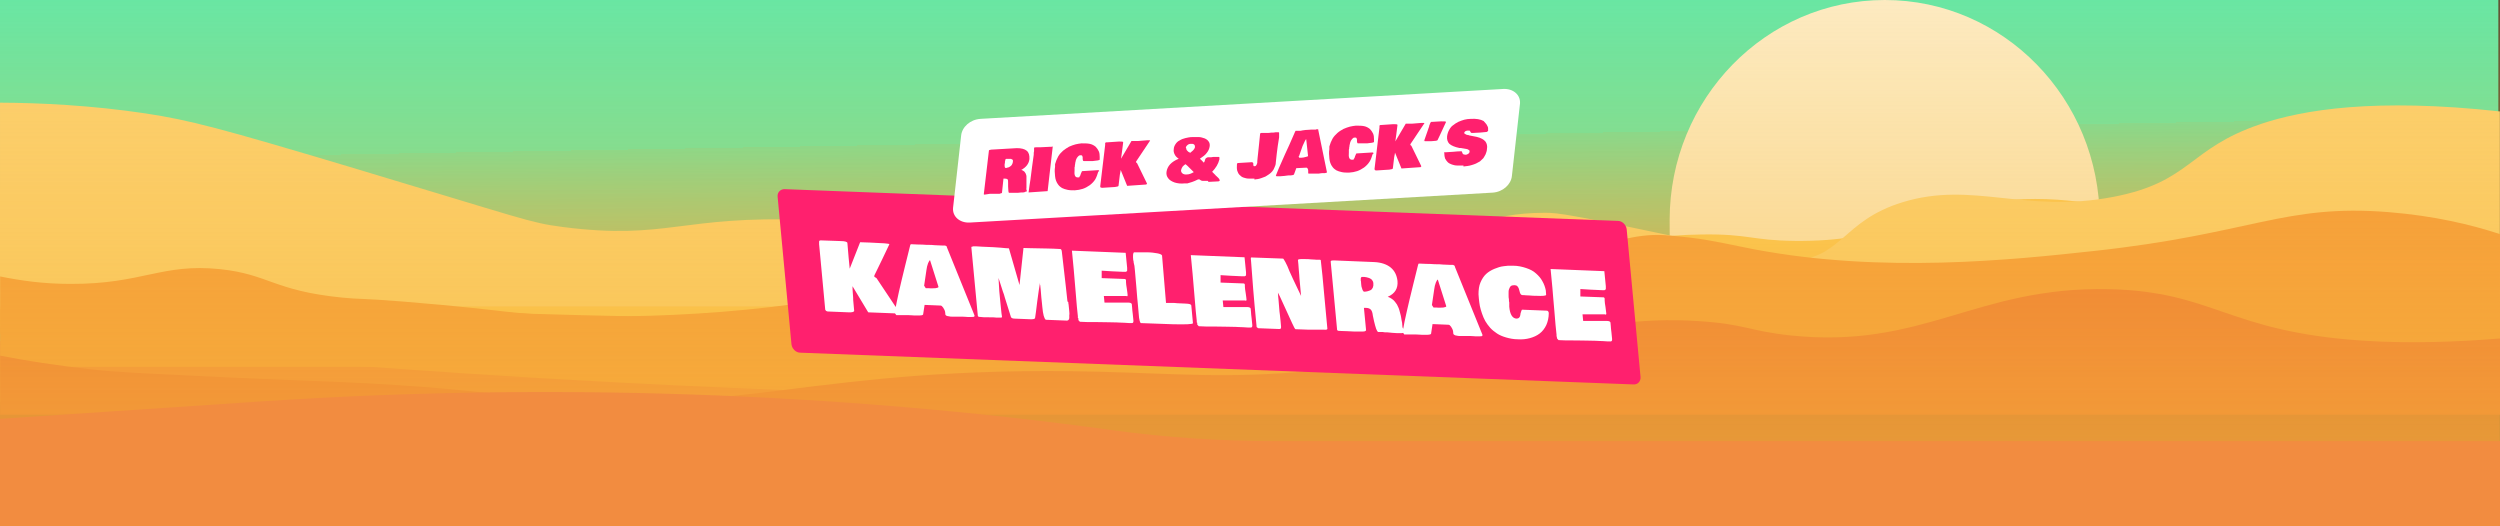
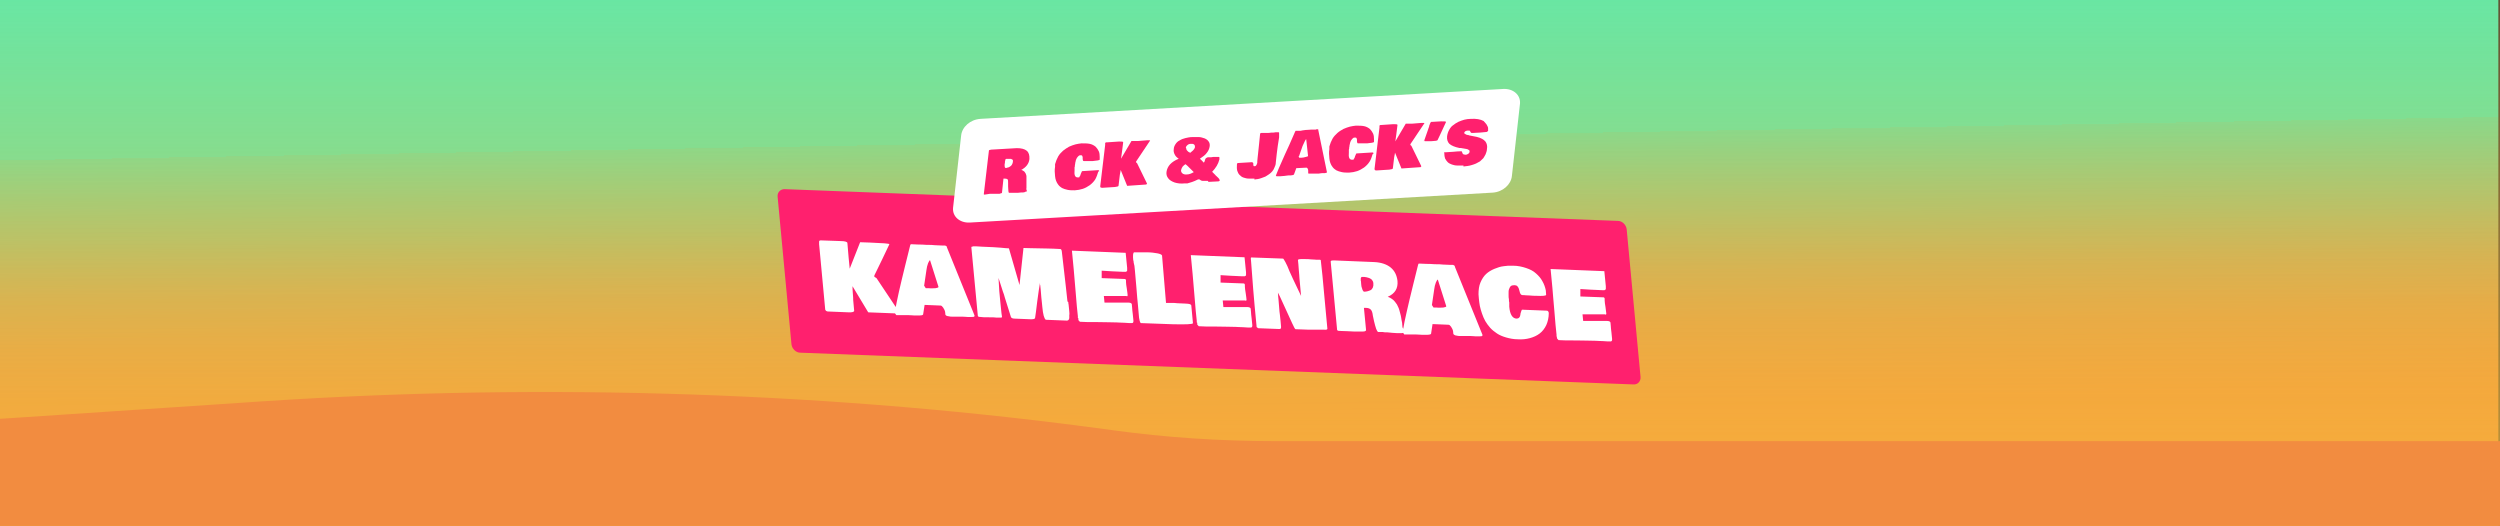
<svg xmlns="http://www.w3.org/2000/svg" id="Layer_1" data-name="Layer 1" width="1512" height="318" version="1.1" viewBox="0 0 1512 318">
  <rect x="0" y="0" width="1512" height="318" fill="#333333" stroke="none" />
  <defs>
    <style>
      .cls-1 {
        fill: #f28c40;
      }

      .cls-1, .cls-2, .cls-3, .cls-4, .cls-5, .cls-6, .cls-7, .cls-8, .cls-9, .cls-10, .cls-11, .cls-12, .cls-13 {
        stroke-width: 0px;
      }

      .cls-14 {
        mix-blend-mode: luminosity;
      }

      .cls-2 {
        fill: #fffaeb;
      }

      .cls-15 {
        clip-path: url(#clippath);
      }

      .cls-3 {
        fill: none;
      }

      .cls-4 {
        fill: url(#linear-gradient);
      }

      .cls-5 {
        fill: #ffcc5b;
      }

      .cls-6 {
        fill: #ffd983;
      }

      .cls-7 {
        fill: #c7512f;
      }

      .cls-16 {
        clip-path: url(#clippath-1);
      }

      .cls-8 {
        fill: #f27238;
      }

      .cls-9 {
        fill: #f68d39;
      }

      .cls-10 {
        fill: url(#linear-gradient-2);
      }

      .cls-11 {
        fill: #eb5a30;
      }

      .cls-17 {
        isolation: isolate;
      }

      .cls-12 {
        fill: #fff;
      }

      .cls-13 {
        fill: #ff206e;
      }
    </style>
    <linearGradient id="linear-gradient" x1="753.7" y1="234.1" x2="756.6" y2="67.8" gradientTransform="translate(0 318) scale(1 -1)" gradientUnits="userSpaceOnUse">
      <stop offset="0" stop-color="#3df4c4" />
      <stop offset="0" stop-color="#4deab7" />
      <stop offset=".3" stop-color="#87c98d" />
      <stop offset=".5" stop-color="#b5ae6c" />
      <stop offset=".7" stop-color="#d69b54" />
      <stop offset=".9" stop-color="#ea9045" />
      <stop offset="1" stop-color="#f28c40" />
    </linearGradient>
    <clipPath id="clippath">
      <rect class="cls-3" y="0" width="1512" height="318" />
    </clipPath>
    <clipPath id="clippath-1">
-       <rect class="cls-3" y="0" width="1512" height="318" />
-     </clipPath>
+       </clipPath>
    <linearGradient id="linear-gradient-2" x1="3184" y1="-92.1" x2="3184" y2="500.9" gradientTransform="translate(3940 358.7) rotate(-180)" gradientUnits="userSpaceOnUse">
      <stop offset="0" stop-color="#f6b93b" />
      <stop offset="1" stop-color="#f6b93b" stop-opacity="0" />
    </linearGradient>
  </defs>
  <rect class="cls-4" x="-1" y="0" width="1512" height="318" />
  <g class="cls-17">
    <g id="Layer_1-2" data-name="Layer 1-2">
      <g class="cls-15">
        <g>
          <g class="cls-16">
            <g class="cls-14">
              <path class="cls-2" d="M1255.9,193.2c8.9-18.1,14-38.5,14-60.1C1269.9,59.6,1211.7,0,1139.9,0s-130.1,59.6-130.1,133.1,5,42.1,14,60.1h232.1Z" />
              <path class="cls-7" d="M1512,243.1H0v74.9h1511.9v-74.9h0Z" />
              <path class="cls-8" d="M1049.4,195.9c-26.5,2.8-34.8,5.1-61.5,6.4-73.9,3.8-94.7-9.2-143.4,0-17.1,3.2-29.6,7.7-50.7,6.7-16.9-.8-21.5-4.2-43.5-5.5-19.9-1.2-24.6,1.1-43.1.9-30.8-.3-39.1-7-61.4-8.8-28.4-2.4-37.9,6.5-88.2,17.4-32.1,7-81.4,17.7-135.2,12.9-35.2-3.2-29.3-9.1-69.7-14-61.8-7.4-80.9,6-133.2-2.1-40.2-6.2-39.6-15.8-73.7-21-28.1-4.3-79.3-4.4-145.6,17.5-.3,12.8.3,25.6,0,38.5h1511.9v-38.5c-14-.3-28.9-.6-44.8-1-47.4-1.1-104.3-2.6-161.7-4.7-179-6.6-198.4-11-256.2-4.8h0Z" />
              <path class="cls-5" d="M1482.5,157.7c-157-6.9-200-46.8-280.2-35.3-45.9,6.6-61.2,23.9-116.8,23.3-26.4-.3-28-4.3-56.1-3.9-49.9.6-58.6,13.2-111.7,16.1-22.4,1.2-47.8,2.6-75.9-3.2-23.7-4.9-44-12.3-75.7-12.9-4.5,0-9.4.2-14.9,1.1-16.1,2.5-19,6.5-50.6,14-22.3,5.3-42,8.3-52.7,9.7-41.6,5.2-56.5-1.3-101.2-1.1-71.2.3-80.2,17-139.1,12.9-6.3-.4-38.5-2.9-71.7-14-48-16-44.2-31.9-80.1-40.8-34.9-8.7-59.4,1.2-113.8,3.2-32.8,1.2-82.4-.3-141.9-13.4v83.8h1511.9v-38.6c-8.4-.1-18.4-.4-29.5-.9h0Z" />
              <path class="cls-6" d="M1367.1,75.1c-43.9,14.8-41.6,34.9-89.1,44-53.4,10.2-84.9-9.8-127.3,3.2-37,11.3-36.5,34.5-68.4,35.5-12.4.4-17.2-3.6-42.8-9.1-91.1-19.5-97.1-20-105.2-20-37.7.1-39.6,11.6-91.2,14-30.2,1.4-34.9-2.3-63.6-1.1-42.8,1.9-58.4,11.2-87,16.1-67.2,11.6-94.3-20.6-203.6-24.7-77.5-2.9-85.2,12.4-148.5,4.3-20.2-2.6-22.8-4.6-129.4-36.5-77.7-23.2-96-28.1-123-32.2-32.6-4.9-63.9-6.4-88-6.5v123.2h1511.9v-117.9c-75.8-8.3-119.1-1-144.9,7.7h0Z" />
              <path class="cls-9" d="M1512,141.6c-17.3-5.7-39.9-11.1-67.3-13.3-63.5-5.1-82.6,13.2-179.2,23.6-48,5.2-126.8,13.6-204.5-1.1-13.5-2.6-23.9-5.2-38.1-7,0,0-9-1.1-16.7-1.6-33.5-2.1-74.1,24.2-120.2,33.3-29.6,5.8-57,2.8-111.8-3.2-80.9-8.9-90.6-23-139.2-22.5-48.6.5-44.2,14.7-122.3,29-81.7,15-167.5,14.2-206.6,9.7-5.3-.6-29.4-3.5-62.2-6.1-26.1-2.1-25.7-1.3-36.9-2.4-41.7-4.2-44.4-14.1-73.8-17.2-35.5-3.7-47.1,9.1-90.7,8.9-16.3,0-30.1-2-42.4-4.5v34.5c142.5,15.1,300.1,27.5,472.6,34.1,409.3,15.7,764.1-5.8,1039.3-35.1v-59.1h0Z" />
              <path class="cls-9" d="M1451.1,175.2c-30.3-9.3-110.2-1.2-145.1,2.7-171.1,19.3-175.9,21.6-203.3,19.8-52.6-3.3-48.4-12.4-118.2-18.2-60.1-5.1-109.3-2.2-145.2,0-83.4,5.1-87.2,10.7-147.2,15-41,3-100.6,1.6-219.8-1.1-106.9-2.4-160.4-3.6-165.9-4.3,0,0-53.4-6.5-99.5-2.1-11.4,1.1-19.6,2.3-19.6,2.3-17.1,2.7-23.9,5.6-50.9,7.3-50.8,3.3-101.5-2.7-136.2-9.7v35h1511.9v-39.1c-23-1.9-57.8-6.7-60.9-7.7h0Z" />
              <path class="cls-11" d="M1512,204.7c-25.1,2.1-55.2,3.2-83.4,1.3-81.7-5.5-89.7-29.7-153-31.1-80.7-1.8-112.4,36.6-193.3,27.9-24.9-2.7-26.6-6.8-55.2-8.6-36.6-2.3-61,2.9-121.1,12.9-60,10-90,15-112.6,17.2-51.8,4.9-81.7,1.6-129.6.5-171.7-4.2-215.6,27.9-342.1,15.6-21.6-2.1-51.3-6-99.9-8.6-26.8-1.4-42-1.5-97.7-4.2-36.1-1.8-54.5-2.6-68-4.1-21.7-2.4-40.5-5.4-56-8.4v35.7h1511.9v-46.1h0Z" />
            </g>
          </g>
          <rect class="cls-10" x="-12.4" y="-142.2" width="1536.8" height="593" />
        </g>
      </g>
      <path class="cls-13" d="M474.6,114.4l503.9,19.2c2.6,0,4.9,2.3,5.3,4.9l8.4,89.5c.2,2.6-1.7,4.7-4.3,4.5l-503.9-19.2c-2.6,0-4.9-2.3-5.3-4.9l-8.4-89.4c-.3-2.6,1.7-4.7,4.3-4.6h0Z" />
      <path class="cls-12" d="M501,188.4c-.4,0-.7,0-1-.2-.2,0-.4-.2-.5-.3,0,0-.2-.3-.4-.6l-3.7-39.6v-1.5c0-.2,0-.4.2-.6l.5-.2h.8l11.5.4c2.7,0,4.1.5,4.1,1.2h0c.6,7,1,12.1,1.4,15.5l6.3-16,5.8.2c7.9.3,11.9.6,11.9,1h0c-3,6.4-6,12.6-9.1,18.9v.8l1.3.8,13.6,20.4c0,.3-.2.6-.6,1l-18-.7-9.5-15.8c0,1,0,2.5.2,4.5.2,1.9.2,3.3.2,3.8l.6,6.6c0,.6-1.2,1-3.3.9l-12.3-.5h0ZM541.1,189.1c.8-4.2,1.6-8.5,2.6-12.8s2.2-9.5,3.7-15.5,2.5-10.2,3.1-12.5c.2-.4.3-.6.4-.6l4.7.2c1.1,0,2.7,0,4.9.2,2.1,0,3.7,0,4.9.2l4.7.2h1.3c.2,0,.5,0,.6.2.2,0,.3.2.5.3.2.2.2.3.2.6l16.7,41.2c0,.4,0,.6-.3.7-.2.2-.7.2-1.5.2h-2.5c-.7,0-1.8-.2-3.3-.2h-6.3c-.5,0-1,0-1.6-.2-.6,0-1-.2-1.4-.3-.3-.2-.6-.4-.7-.6l-.2-1.8c-.2-1-.7-1.8-1.2-2.6-.6-.8-1-1.2-1.6-1.2l-9.6-.4-.9,5.8c-.2.5-1.2.6-3.1.6h-2.2c-.8,0-2-.2-3.6-.2h-7.3c-.2-.3-.5-.6-.9-1.2v-.3h-.1ZM559,172.9l.9,1.4h1.8c1.5.2,2.9,0,4.1,0,1.2-.2,1.8-.4,1.8-.8l-5.1-16.1c-.3,0-.7.6-1.2,1.8-.5,1.3-.8,2.6-1,4.2l-1.4,9.5h.1ZM646.1,182.7c0,.3,0,.9.2,1.6,0,.7.2,1.4.2,2s.2,1.4.2,2.1.2,1.4,0,2.1v1.8c0,.6-.2,1-.5,1.2-.2.3-.6.4-1,.4l-12.7-.5c-1-.7-1.7-3.3-2.1-7.7-.2-1.6-.3-3.6-.6-5.8-.2-2.3-.3-3.9-.4-4.9l-.2-1.9c0-.2,0-.5-.2-1v-1.1c-.5,2.6-1,6.4-1.7,11.5-.6,4.9-1,8.3-1.3,9.9-.2.5-1,.7-2.5.7l-9.9-.4c-1.2,0-2-.4-2.2-1l-3.7-11.8c-.3-1.2-.7-2.5-1.2-3.7-.4-1.3-.9-2.8-1.4-4.4-.6-1.7-1-2.9-1.2-3.7.3,6,.6,10.4,1,13.6l.5,4.9c.2,2.2.4,3.8.6,4.9,0,.4-.2.6-.6.6h-2.6c-1.1-.2-2.7-.2-4.9-.2s-3.7,0-4.9-.2c-1,0-1.5-.2-1.6-.6l-3.9-41.3v-.4c0-.2.2-.2.4-.2s.3,0,.5-.2h2.3l3.3.2c5.3.2,9.1.4,11.2.6,2.2.2,3.9.4,5,.4.7,2.5,1.8,6.2,3.2,11.1l3.2,11.1,2.4-22.4h.5c2,0,4.9.2,8.8.2s6.8.2,8.8.2l4.1.2c.6,0,.9.6,1,1.6,2.1,18,3.2,28,3.4,30.1l.5.4h0ZM651.9,192.3v-1c-.4-3.2-.8-7.9-1.3-14.1s-.9-10.9-1.2-14.1l-1.1-11.5,32.5,1.3.9,9.1v1.7s0,.2-.2.3c0,.2-.2.2-.2.2,0,0-.2,0-.4.2h-1.4c-4.9-.2-9.2-.4-13.2-.7v4.5l13.3.5c.6,0,1,0,1.1.2.2.2.3.4.3.7v1c0,.9.2,2.2.5,4s.4,3.1.5,4c0,.4-.2.6-.4.6s-.2,0-.3-.2h-13.7l.4,4h14.3c1.2,0,2,.3,2.2.9l.2,2.1c0,.9.2,2.2.4,4s.3,3.1.4,4c0,1-.2,1.4-1,1.4s-2.5,0-4.5-.2c-2,0-3.6-.2-4.6-.2-2.7,0-6.5-.2-11.5-.2s-8.6,0-10.8-.2l-.9-1v-1.1l-.3-.2ZM685.4,157.6c-.3-3-.2-4.7.5-5h7.6c2.6,0,4.8.3,6.4.6s2.6.7,2.9,1.3l2.4,28.7h3.7c.6,0,1.7,0,3.3.2,1.6,0,3.2.2,4.6.2s2.1.2,2.7.3c.6.2,1,.5,1,.9l1,10.7c-.2.6-4.3.8-12.3.6l-19.3-.7c-.5-.6-.8-1.8-1-3.2l-.7-7.9c-.2-2.3-.6-5.7-.9-10.3-.4-4.5-.7-8-.9-10.3,0-.4-.2-1.4-.3-2.9-.4-1.5-.6-2.6-.6-3.5v.3h-.1ZM723.8,195v-1c-.4-3.2-.8-7.9-1.3-14.1s-.9-10.9-1.2-14.1l-1.1-11.5,32.5,1.3.9,9.1v1.7s0,.2-.2.3c0,.2-.2.2-.2.2,0,0-.2,0-.4.2h-1.4c-4.9-.2-9.2-.4-13.2-.7v4.5l13.3.5c.6,0,1,0,1.1.2.2.2.3.4.3.7v1c0,.9.2,2.2.5,4s.4,3.1.5,4c0,.4-.2.6-.4.6s-.2,0-.3-.2h-13.7l.4,4h14.3c1.2,0,2,.3,2.2.9l.2,2.1c0,.9.2,2.2.4,4s.3,3.1.4,4c0,1-.2,1.4-1,1.4s-2.5,0-4.5-.2c-2,0-3.6-.2-4.6-.2-2.7,0-6.5-.2-11.5-.2s-8.6,0-10.8-.2l-.9-1v-1.1l-.3-.2ZM760,197.6l-1.2-12.6c-.5-4.6-1.1-13.4-2.1-26.3l-.2-2.3c0-.4,0-.6.2-.7l19.3.7c.2,0,.6.7,1.4,2.1s1.6,3.3,2.5,5.6c1,2.2,1.8,3.8,2.1,4.6l4.9,10.3-1-10.8c0-1-.2-2.6-.4-5.1s-.3-4.5-.5-5.8c0-.6,1.4-.7,4.4-.6,1,0,2.2,0,3.8.2,1.6,0,2.6.2,3,.2h2.1c.3,0,.5.2.5.2.6,5.2,1.4,12.6,2.2,22.2l1.8,19.3c0,.5-.6.7-1.8.6h-9.3l-8.2-.3c-.2,0-1-1.3-2-3.6-1.1-2.5-2.7-6-4.9-10.7-2.1-4.7-3.3-7.2-3.7-7.8,0,1.1.2,2.7.4,4.9.2,2.1.3,3.8.4,4.9,0,.8.2,2.1.4,3.7.2,1.7.3,2.9.4,3.7l.3,3.5c0,.9-.2,1.3-1,1.3l-12.9-.5-1-.8h0ZM798.8,157.3h0ZM849.5,200.9c-.4.4-1.2.6-2.5.6s-2.9,0-4.9-.2c-1.9-.2-2.9-.3-3.1-.3-1.3,0-2.1,0-2.7-.2h-2.8c-.4-.2-.8-.9-1.2-1.9-.4-1.1-.8-2.7-1.3-4.7-.5-2.1-.7-3.2-.7-3.3-.2-1.8-.6-3-1.3-3.7-.6-.6-1.6-1-2.9-1h-1.2l1.3,13.5c0,.2-.2.4-.6.6-.3.2-.9.2-1.5.2h-5.3l-4.1-.2c-2.3,0-4-.2-5.2-.2-.2-.2-.6-.2-.8-.4l-3.9-41.5c0-.6.6-.7,2.1-.7l24.3,1c4.2.2,7.6,1.4,9.9,3.3,2.4,2,3.7,4.7,4.1,8.1.4,4.5-1.5,7.7-5.9,9.6.9.3,1.7.7,2.4,1.2s1.4,1,1.8,1.6,1,1.2,1.4,1.9.7,1.4,1,2.1c.2.6.5,1.4.7,2.3.2.9.4,1.7.6,2.3s.2,1.4.4,2.3c.2.9.3,1.6.4,2.1l.2,2.5c0,.3.3.7.6,1.3s.6,1,.6,1.2c0,.4,0,.6-.2.6h.3ZM823.1,169.9c0,1.1.2,1.9.2,2.5s.2,1.3.5,2.1c.2.9.6,1.5,1,1.9.8,0,1.5,0,2.1-.2.7-.2,1.4-.4,2-.7s1.1-.9,1.4-1.6c.3-.7.4-1.6.3-2.6,0-.6-.2-1.1-.5-1.5-.2-.5-.6-.8-1-1.1-.4-.2-.8-.5-1.2-.6s-.9-.3-1.4-.4-1-.2-1.3-.2h-1.7c-.2.2-.4.4-.5.8v1.7h.1ZM848.3,200.8c.7-4.2,1.6-8.5,2.6-12.8s2.2-9.5,3.7-15.5,2.5-10.2,3.1-12.5c.2-.4.3-.6.4-.6l4.7.2c1.1,0,2.7,0,4.9.2,2.1,0,3.7,0,4.9.2l4.7.2h1.3c.2,0,.5,0,.6.2.2,0,.3.2.5.3.2.2.2.3.2.6l16.7,41.2c0,.4,0,.6-.3.7-.2.2-.7.2-1.5.2h-2.5c-.7,0-1.8-.2-3.3-.2h-6.3c-.5,0-1,0-1.6-.2-.6,0-1-.2-1.4-.4-.3-.2-.6-.4-.7-.6l-.2-1.8c-.2-1-.7-1.8-1.2-2.6-.6-.8-1-1.2-1.6-1.2l-9.6-.4-.9,5.9c-.2.4-1.2.6-3.1.6h-2.2c-.8,0-2-.2-3.6-.2h-7.3c-.2-.3-.4-.7-.9-1.2v-.3h-.1ZM866.1,184.6l.9,1.4h1.8c1.5.2,2.9,0,4.1,0,1.2-.2,1.8-.4,1.8-.8l-5.1-16.1c-.3,0-.7.6-1.2,1.8-.5,1.3-.8,2.6-1,4.2l-1.4,9.5h.1ZM936.7,189.3c0,2.8-.6,5.3-1.5,7.3-1,2.1-2.3,3.8-4,5.1s-3.7,2.2-5.9,2.8-4.7.9-7.4.7c-2.5,0-4.9-.5-7-1.1s-4-1.4-5.5-2.4-2.9-2.1-4.1-3.4c-1.2-1.4-2.2-2.7-3-4.1s-1.4-2.9-2-4.6-1-3.2-1.3-4.6c-.2-1.4-.5-2.9-.6-4.5l-.2-2.5c0-2.7.3-5.1,1.2-7.2.9-2.1,2-3.8,3.4-5.1s3.1-2.3,5-3.1,3.8-1.4,5.6-1.6c1.8-.3,3.7-.4,5.6-.3,3,0,5.6.6,8,1.4s4.4,1.8,6,3.3c1.6,1.4,2.9,2.9,3.8,4.6,1,1.7,1.7,3.6,2.1,5.6l.2,2.7c0,.6-2,.8-6,.6-1,0-2.3,0-4.1-.2-1.8,0-2.9-.2-3.3-.2h-.8c-.5,0-.9-.2-1.2-.6s-.5-1-.6-1.5-.3-1.2-.5-1.8-.5-1-.9-1.5c-.4-.4-1-.6-1.6-.6s-1.3,0-1.8.2-.9.6-1.1,1c-.2.5-.5,1-.6,1.4-.2.5-.2,1.1-.2,1.9v1.9c0,.6,0,1.2.2,2.1,0,.9,0,1.5.2,1.9v2.6c.4,4.6,1.9,7.1,4.4,7.2.6,0,1.2-.2,1.6-.6s.6-1,.7-1.6c0-.6.2-1.2.4-1.8s.3-1.1.6-1.4l15.2.6c.6.2.9.6,1,1.4h0ZM941.4,203.4v-1c-.4-3.2-.8-7.9-1.3-14.1-.5-6.2-1-10.9-1.2-14.1l-1.1-11.5,32.5,1.3.9,9.1v1.7s0,.2-.2.3-.2.2-.2.2c0,0-.2,0-.4.2h-1.4c-4.9-.2-9.2-.4-13.2-.7v4.5l13.3.5c.6,0,1,0,1.1.2.2.2.3.4.3.7v1c0,.9.2,2.2.5,4,.2,1.8.4,3.1.5,4,0,.4-.2.6-.4.6s-.2,0-.3-.2h-13.7l.4,4h14.3c1.2,0,2,.3,2.2.9l.2,2.1c0,.9.2,2.2.4,4s.3,3.1.4,4c0,1-.2,1.4-1,1.4s-2.5,0-4.5-.2c-2,0-3.5-.2-4.6-.2-2.7,0-6.5-.2-11.5-.2s-8.6,0-10.8-.2l-.9-1c0-.6-.2-1-.2-1.1v-.2h0Z" />
    </g>
  </g>
  <path class="cls-12" d="M592.7,71.9l316.5-18.1c6-.3,10.5,3.6,10.1,8.8l-4.9,43.8c-.5,5.2-5.5,9.7-11.6,10.1l-316.3,18.1c-6,.3-10.5-3.6-10.1-8.8l4.9-43.8c.5-5.2,5.5-9.7,11.6-10.1h-.2Z" />
  <g>
    <path class="cls-13" d="M620.5,115.8c-.3.3-.8.5-1.7.6-.8,0-1.9,0-3.1.2h-5.3c-.3,0-.5-.3-.5-.9s-.2-1.7-.2-3v-2c0-1.1,0-1.9-.3-2.2s-.9-.5-1.7-.5h-.8l-.9,8.6s-.2.3-.5.3-.6.2-.9.3h-5.8c-1.4.3-2.5.3-3.3.5-.2,0-.3,0-.5-.2l3.1-26.4c0-.3.5-.5,1.4-.6l15.5-.9c2.7,0,4.7.5,6,1.6s1.7,2.8,1.6,5c-.3,2.8-2,5-5,6.6.5,0,.9.3,1.4.6s.8.6.9.9c.3.3.5.8.6,1.1.2.5.3.9.3,1.3v7.2c-.2.2,0,.5,0,.8s.2.6.3.8c0,.2,0,.3-.2.3h-.5.1ZM607.8,97.6c0,.8,0,1.3-.2,1.6v1.3c0,.5.2.9.5,1.1.5,0,.9,0,1.4-.3.5,0,.9-.3,1.4-.6s.8-.6,1.1-1.1.5-1.1.6-1.7v-.9c0-.3-.3-.5-.5-.6-.2,0-.5-.3-.6-.3h-3c-.2,0-.3.3-.5.5,0,.3,0,.6-.2,1.1l-.2.2.2-.3Z" />
-     <path class="cls-13" d="M622.1,116.2c.5-3.5.8-6,1.1-7.5.6-5,1.3-10.1,2-15.1,0-.9,0-1.7.2-2.2v-1.7c0-.2.2-.5.3-.6,1.9,0,4.9,0,9-.3.9,0,1.6,0,2-.2l-3.1,27-11.6.8.2-.2h-.1Z" />
    <path class="cls-13" d="M664.3,103.6c-.5,1.7-1.1,3.5-1.9,4.9-.9,1.4-2,2.5-3.3,3.5-1.3.9-2.7,1.7-4.2,2.2-1.6.5-3.1.8-4.9.9-1.6,0-3.1,0-4.4-.3s-2.4-.6-3.3-1.1c-.8-.5-1.6-1.1-2.2-1.9s-1.1-1.6-1.4-2.5c-.3-.8-.5-1.7-.6-2.8s-.2-2-.2-2.8,0-1.9.2-2.8v-1.6c.5-1.7,1.1-3.3,1.9-4.7s1.9-2.5,3-3.5c1.1-.9,2.4-1.7,3.6-2.4,1.4-.6,2.7-1.1,3.9-1.4,1.3-.3,2.5-.5,3.6-.6,1.9,0,3.6,0,5,.3s2.5.9,3.5,1.7c.8.8,1.4,1.7,1.9,2.7.5,1.1.6,2.2.6,3.5v1.7c-.3.3-1.6.6-4.2.8h-5.3c-.3,0-.5,0-.6-.3,0-.3-.2-.5-.2-.9v-1.1c0-.3-.2-.6-.3-.9-.2-.3-.5-.3-.9-.3s-.8,0-1.1.3c-.3.2-.6.5-.8.8s-.5.6-.6.9c-.2.3-.3.8-.5,1.3,0,.5-.2.9-.3,1.3,0,.3,0,.8-.2,1.4,0,.6,0,.9-.2,1.3v1.7c-.3,3,.3,4.4,1.9,4.4s.8-.2,1.1-.5.5-.6.6-1.1.3-.8.5-1.3.3-.8.5-.9l9.7-.6c.3,0,.6.2.6.6l-.5.3v-.2Z" />
    <path class="cls-13" d="M666.5,113.5h-.6s-.2,0-.3-.2c0,0,0-.2-.2-.5l3-25.1v-1.1c0-.2,0-.3.2-.3,0,0,.2,0,.3-.2h.5l7.4-.5c1.7,0,2.5,0,2.5.5h0c-.6,4.4-.9,7.7-1.3,9.9l6.3-10.7h3.8c5-.5,7.5-.6,7.5-.3h0c-2.8,4.2-5.7,8.5-8.5,12.7v.5l.6.5,6,12.3c0,.2-.2.5-.5.6l-11.5.8-3.9-9.6c0,.6-.3,1.6-.5,2.8-.2,1.3-.3,2-.3,2.5l-.5,4.2c0,.5-.9.6-2.2.8l-7.9.5v-.2h.1Z" />
    <path class="cls-13" d="M730.5,109.4h-3.1c-.8,0-1.4-.5-2-.9h-.8c-2.7,1.4-4.9,2-6.4,2.4h-1.6c-2.4.3-4.4,0-6.1-.5-1.7-.6-3.1-1.4-3.9-2.5-.9-1.1-1.3-2.4-1.1-3.9.5-3.5,2.8-6.1,7.4-8-.9-.6-1.9-1.4-2.4-2.5-.6-1.1-.8-2.2-.6-3.3,0-1.1.5-2.2,1.1-3.1s1.4-1.7,2.5-2.2c.9-.6,2.2-1.1,3.5-1.4s2.7-.6,4.2-.6h3.9c1.3,0,2.4.5,3.5.8,1.1.5,1.9,1.1,2.4,1.9.6.8.8,1.9.6,3-.2,1.4-.8,2.7-1.7,3.8-.9,1.3-2.4,2.4-4.2,3.6.6.5,1.4,1.3,2.4,2.4.2-.3.3-.6.5-.9,0-.5.3-.8.3-1.1s.3-.6.6-.8c.3-.3.6-.3,1.1-.5h2c.3,0,.8-.2,1.4-.2h3c.2,0,.3,0,.5.2v1.3c-.3,1.3-.9,2.7-1.6,3.9-.8,1.3-1.7,2.5-2.8,3.6l1.9,1.9s.3.5.9.9c.5.5.9.9,1.3,1.3.3.5.5.8.5,1.1s-.3.5-.8.6l-6,.3-.2-.3-.2-.3ZM714.3,102.8c0,.5,0,.9.2,1.3s.5.6.8.9.8.3,1.3.5h1.3c1.3,0,2.5-.5,4.1-1.4-.5-.5-1.1-1.1-1.9-1.9s-1.4-1.3-1.6-1.6l-.9-.8c-.3-.3-.6-.5-.6-.5-.6.3-1.1.8-1.7,1.4-.5.6-.8,1.4-.9,2h.2-.3ZM717.4,89.6c0,.6.3,1.3.8,1.7.5.6,1.1.9,1.7,1.1h0l.9-.8c.5-.3.9-.8,1.3-1.3.3-.5.6-.9.6-1.4s0-.9-.3-1.3c-.3-.3-.6-.5-1.1-.6h-1.3c-.6,0-1.4.3-1.9.8-.6.5-.9,1.1-.9,1.7h.2Z" />
    <path class="cls-13" d="M758.7,108h-3.6c-1.1,0-2-.3-3-.6s-1.7-.9-2.4-1.6-1.1-1.6-1.4-2.5c-.3-1.1-.3-2.4-.2-3.8,0-.6.3-.9.6-.9l8.2-.5c.3,0,.6,0,.8.2,0,.2.3.3.3.6v.8c0,.3,0,.5.2.6,0,.2.3.3.6.2.3,0,.5,0,.8-.3.2-.2.3-.5.5-.8,0-.3.2-.6.3-.8v-.9h0c0-.9.3-2.7.5-5,.2-2.4.5-4.4.6-5.7l.6-6c0-.3.3-.6.8-.6h3.5c.6,0,1.4,0,2.5-.2,1.1,0,2,0,2.5-.2h1.7c.3,0,.5,0,.5.3v2.8c-.6,3.6-1.1,6.9-1.4,9.7l-.6,5.5c0,1.1-.3,2-.8,3-.3.9-.8,1.7-1.4,2.4s-1.3,1.3-1.9,1.7c-.8.5-1.4.9-2.2,1.4-.8.3-1.6.6-2.4.9-.8.3-1.6.5-2.2.6-.6,0-1.4.2-2,.3v-.8.2Z" />
    <path class="cls-13" d="M771.6,106.3c1.1-2.8,2.2-5.5,3.5-8.3s2.7-6.3,4.6-10.2c1.7-3.9,3-6.8,3.6-8.2.2-.3.3-.5.3-.5h3c.6-.2,1.7-.3,3.1-.5,1.4,0,2.4-.2,3.1-.2h3c.2-.2.3-.2.5-.2h.8s.2,0,.2.2v.3l5.2,25.3c0,.3,0,.5-.3.5s-.5.2-.9.2h-1.6c-.5,0-1.3.2-2.2.3h-6c-.2,0-.3-.2-.3-.3v-1.1c0-.6,0-1.1-.3-1.6s-.5-.6-.8-.6l-6.1.3-1.4,3.8c-.2.3-.8.5-2,.6h-1.4c-.5,0-1.3.2-2.4.3-.9,0-1.7.2-2.4.2h-2.4s-.2-.3-.5-.6l.2.3h0ZM785.3,94.6l.5.8h1.3c.9,0,1.9-.3,2.7-.5s1.3-.3,1.3-.6l-1.1-10.1c-.2,0-.5.5-.9,1.3s-.8,1.7-1.3,2.8l-2.2,6.3h-.3Z" />
    <path class="cls-13" d="M830.2,93.1c-.5,1.7-1.1,3.5-1.9,4.7-.9,1.4-2,2.5-3.3,3.5-1.3.9-2.7,1.7-4.2,2.2s-3.1.8-4.9.9c-1.6,0-3.1,0-4.4-.3s-2.4-.6-3.3-1.1c-.8-.5-1.6-1.1-2.2-1.9s-1.1-1.6-1.4-2.5-.5-1.7-.6-2.8c0-1.1-.2-2-.2-2.8s0-1.9.2-2.8v-1.6c.5-1.7,1.1-3.3,1.9-4.7s1.9-2.5,3-3.5,2.4-1.7,3.6-2.4c1.4-.6,2.7-1.1,3.9-1.4,1.3-.3,2.5-.5,3.6-.6,1.9,0,3.6,0,5,.3s2.5.9,3.5,1.7c.8.8,1.4,1.7,1.9,2.7.5,1.1.6,2.2.6,3.5v1.7c-.3.3-1.6.6-4.2.8h-5.3c-.3,0-.5,0-.6-.3,0-.3-.2-.5-.2-.9v-1.1c0-.3-.2-.6-.3-.9-.2-.3-.5-.3-.9-.3s-.8,0-1.1.3c-.3.2-.6.5-.8.8s-.5.6-.6.9c-.2.3-.3.8-.5,1.3,0,.5-.2.9-.3,1.3,0,.3,0,.8-.2,1.4,0,.6,0,.9-.2,1.3v1.7c-.3,3,.3,4.4,1.9,4.4s.8-.2,1.1-.5.5-.6.6-1.1c0-.3.3-.8.5-1.3s.3-.8.5-.9l9.7-.6c.3,0,.6.2.6.6l-.5.5v-.2Z" />
    <path class="cls-13" d="M832.4,103h-.6s-.2,0-.3-.2c0,0,0-.2-.2-.5l3-25.1v-1.1c0-.2,0-.3.2-.3,0,0,.2,0,.3-.2h.5l7.4-.5c1.7,0,2.5,0,2.5.5h0c-.6,4.4-.9,7.7-1.3,9.9l6.3-10.7h3.8c5-.5,7.5-.6,7.5-.3h0c-2.8,4.2-5.7,8.5-8.5,12.7v.5l.6.5,6,12.3c0,.2-.2.5-.5.6l-11.5.8-3.9-9.6c0,.6-.3,1.6-.5,2.8s-.3,2-.3,2.5l-.5,4.2c0,.5-.9.6-2.2.8l-7.9.5v-.2h.1Z" />
    <path class="cls-13" d="M861.2,85.5l2.7-7.7s0-.3.2-.6c.2-.5.3-.8.3-1.1s.2-.5.3-.8c0-.3.3-.6.3-.8,0,0,.2-.3.3-.5,0-.2.3-.3.5-.3h.5l5.2-.3c2,0,3,0,3,.3h0v.2c-2,4.4-3.3,7.2-3.8,8.2l-1.3,2.7c-.2.3-1.4.5-3.8.6h-3.9v-.3h-.6l.2.5h-.1Z" />
    <path class="cls-13" d="M885,100.1h-3.8c-1.1,0-2.2-.3-3.1-.6s-1.9-.8-2.5-1.4-1.1-1.3-1.6-2.2c-.3-.9-.5-2-.5-3.3s.2-.3.5-.5h.3c.9,0,2.5-.2,4.6-.3,2-.2,3.5-.3,4.6-.3s.5,0,.6.2c0,0,.2.3.3.6,0,.2,0,.5.3.6,0,.2.3.5.6.5s.6.2,1.1.2,1.1-.2,1.6-.6c.5-.3.8-.8.8-1.4s0-.6-.5-.9c-.3-.3-.8-.5-1.4-.6-.6,0-1.3-.3-1.7-.3s-1.1-.2-1.7-.3h-.9c-2.8-.6-4.7-1.4-6-2.5-1.1-1.1-1.6-2.7-1.4-4.6.2-1.4.6-2.7,1.3-3.9.6-1.1,1.4-2.2,2.4-2.8.9-.8,2-1.4,3.1-2,1.3-.6,2.4-.9,3.6-1.3,1.3-.3,2.5-.5,3.8-.5,3.3-.2,6,.2,7.9,1.3.6.6,1.1,1.3,1.4,1.6s.6.8.8,1.3c.3.5.5.9.5,1.4v1.7l-.8.6c-2.5.3-5.2.5-8.3.6h-.9c-.2,0-.3-.2-.5-.3,0,0,0-.3-.2-.3,0,0,0-.3-.2-.5,0,0-.2-.2-.3-.3h-1.3c-.2,0-.5,0-.8.2-.3,0-.5.2-.8.5-.2.2-.3.3-.3.6s0,.5.3.6.5.3.8.5c.3,0,.6.2,1.1.3.5,0,.6,0,.8.2,2.5.5,4.1.8,4.6.9,2.5.6,4.2,1.6,5.2,2.8.8,1.1,1.3,2.7.9,4.6,0,1.1-.5,2.2-.8,3.1-.5.9-.9,1.7-1.4,2.4-.6.6-1.3,1.3-2,1.9-.8.5-1.6.9-2.4,1.3s-1.6.6-2.5.9-1.9.5-2.7.6c-.8,0-1.6.3-2.5.3l.2-.3-.2-.3Z" />
  </g>
  <path class="cls-1" d="M0,253.3l159.2-10.6c172-11.4,347.5-5.4,513.8,17.5,32,4.4,65.1,6.6,98.4,6.6h740.6v51.2H0v-64.7h0Z" />
</svg>